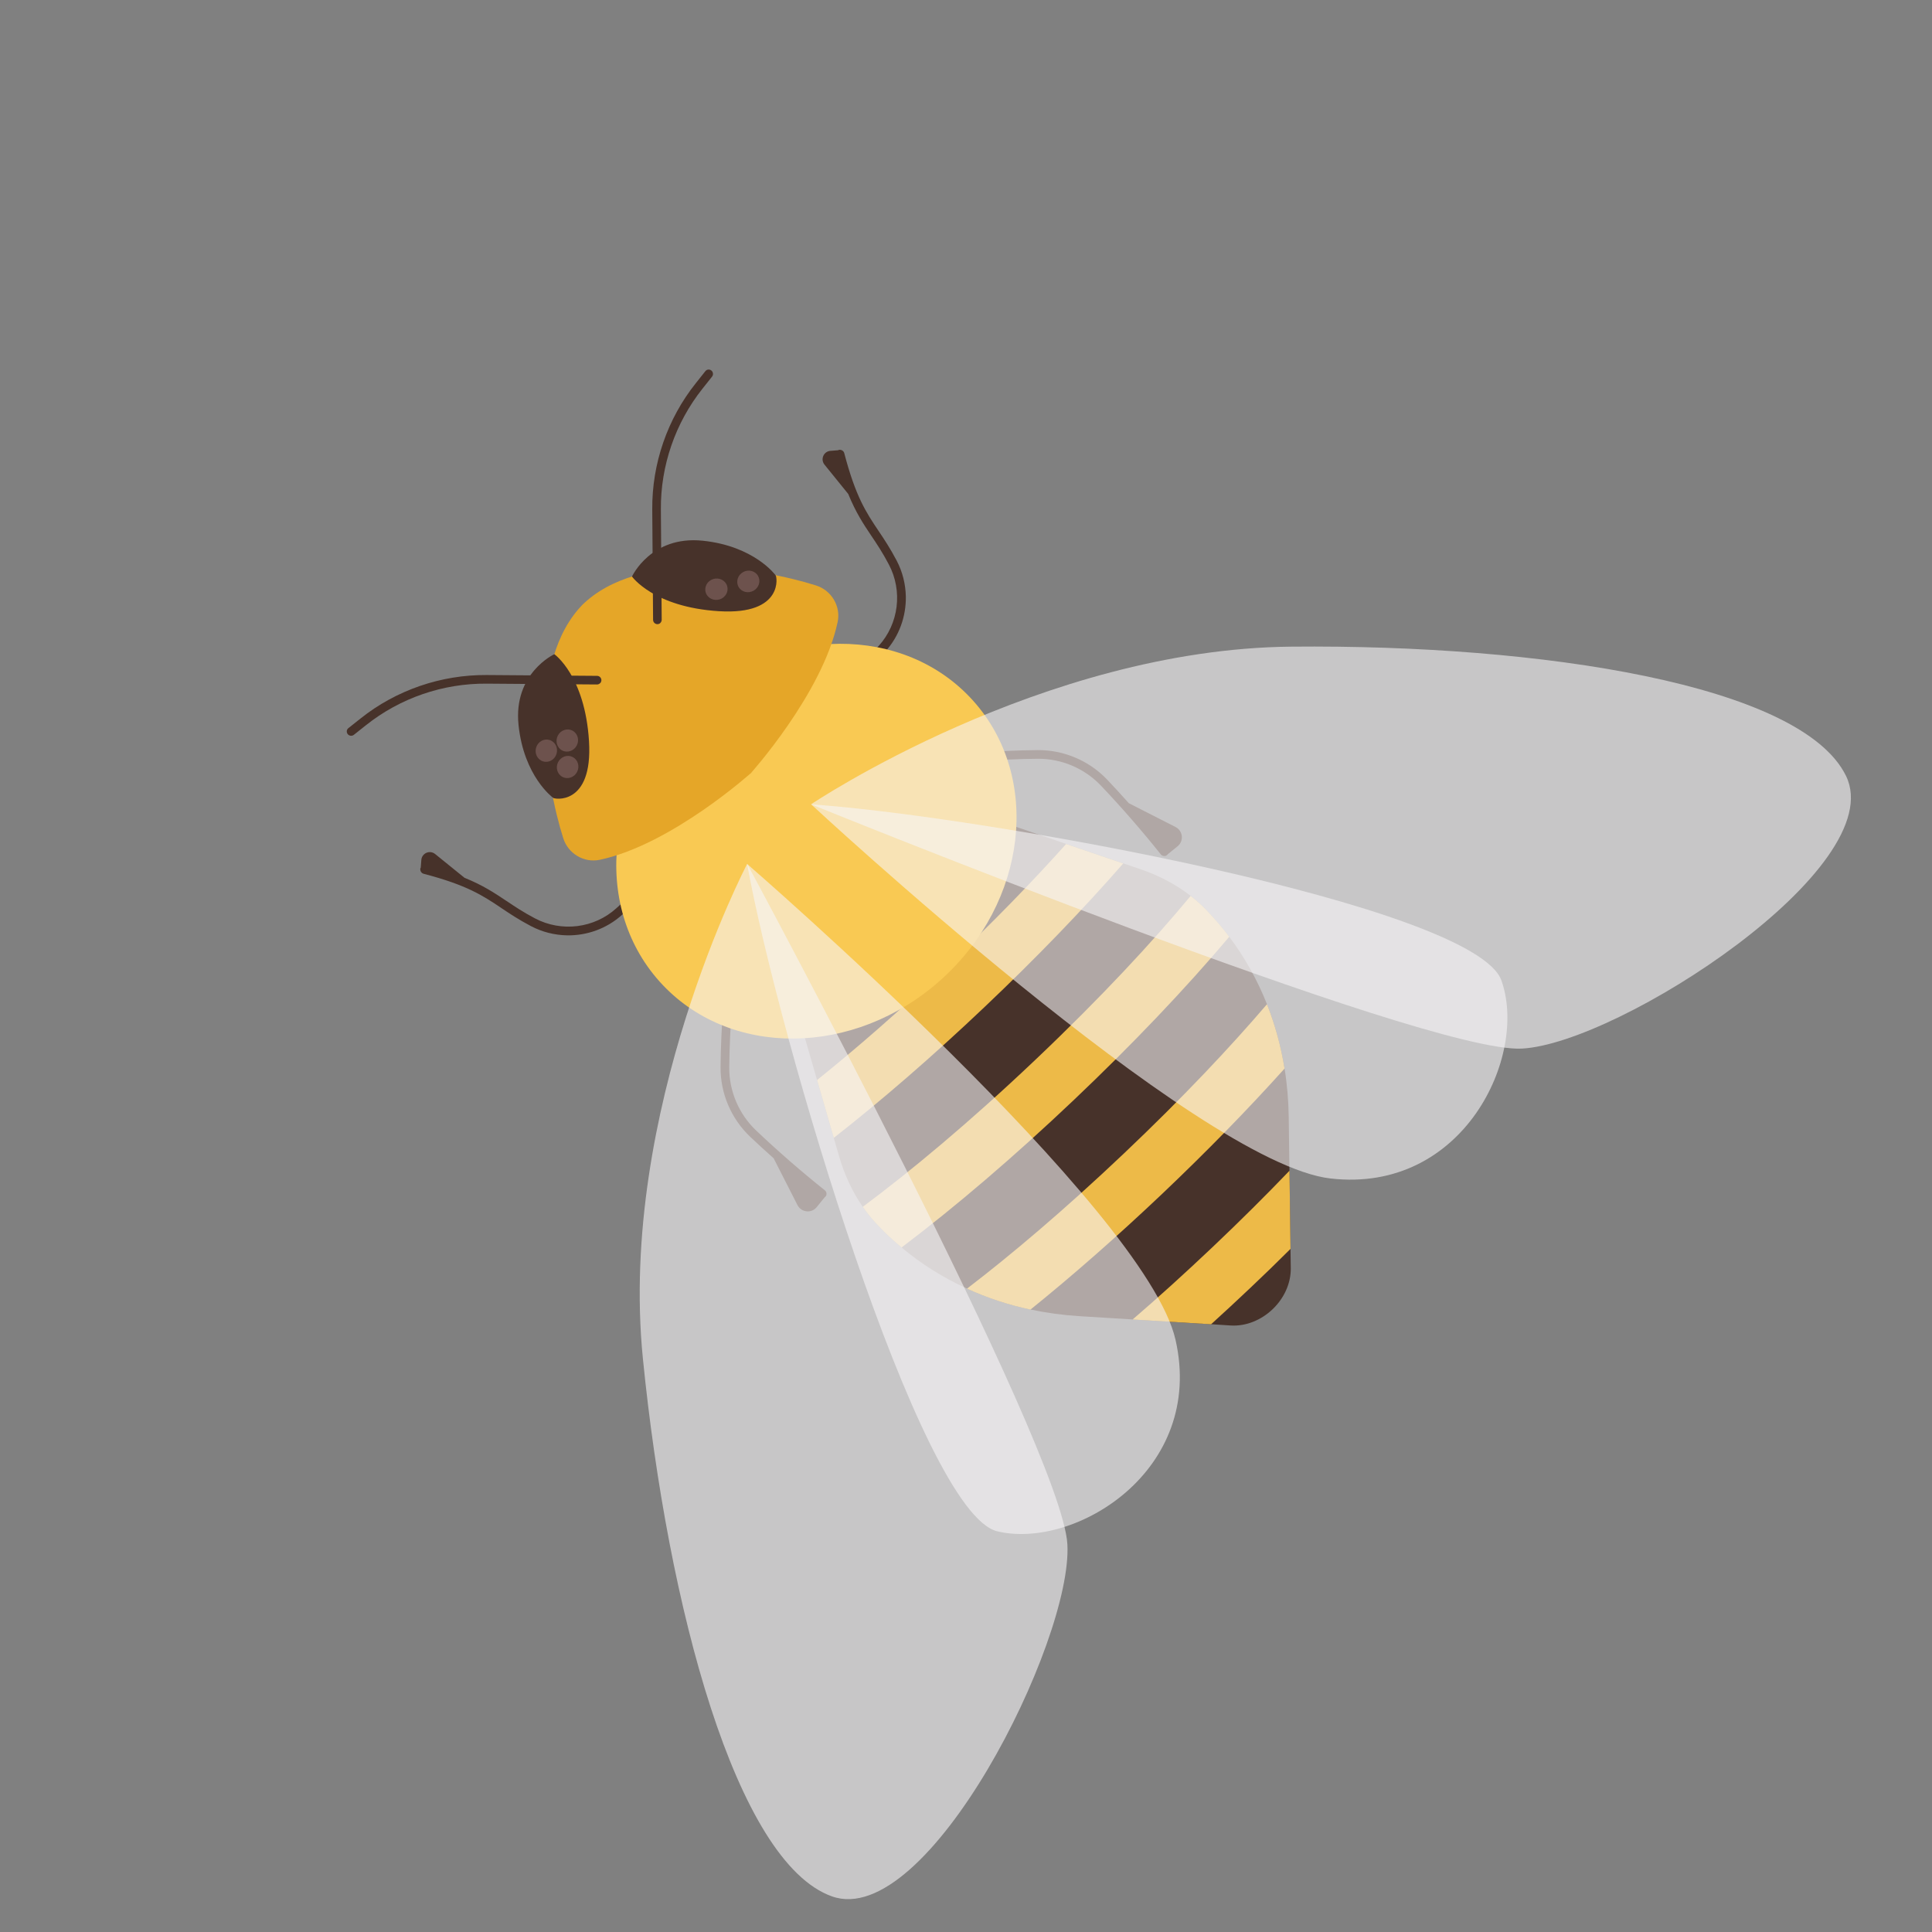
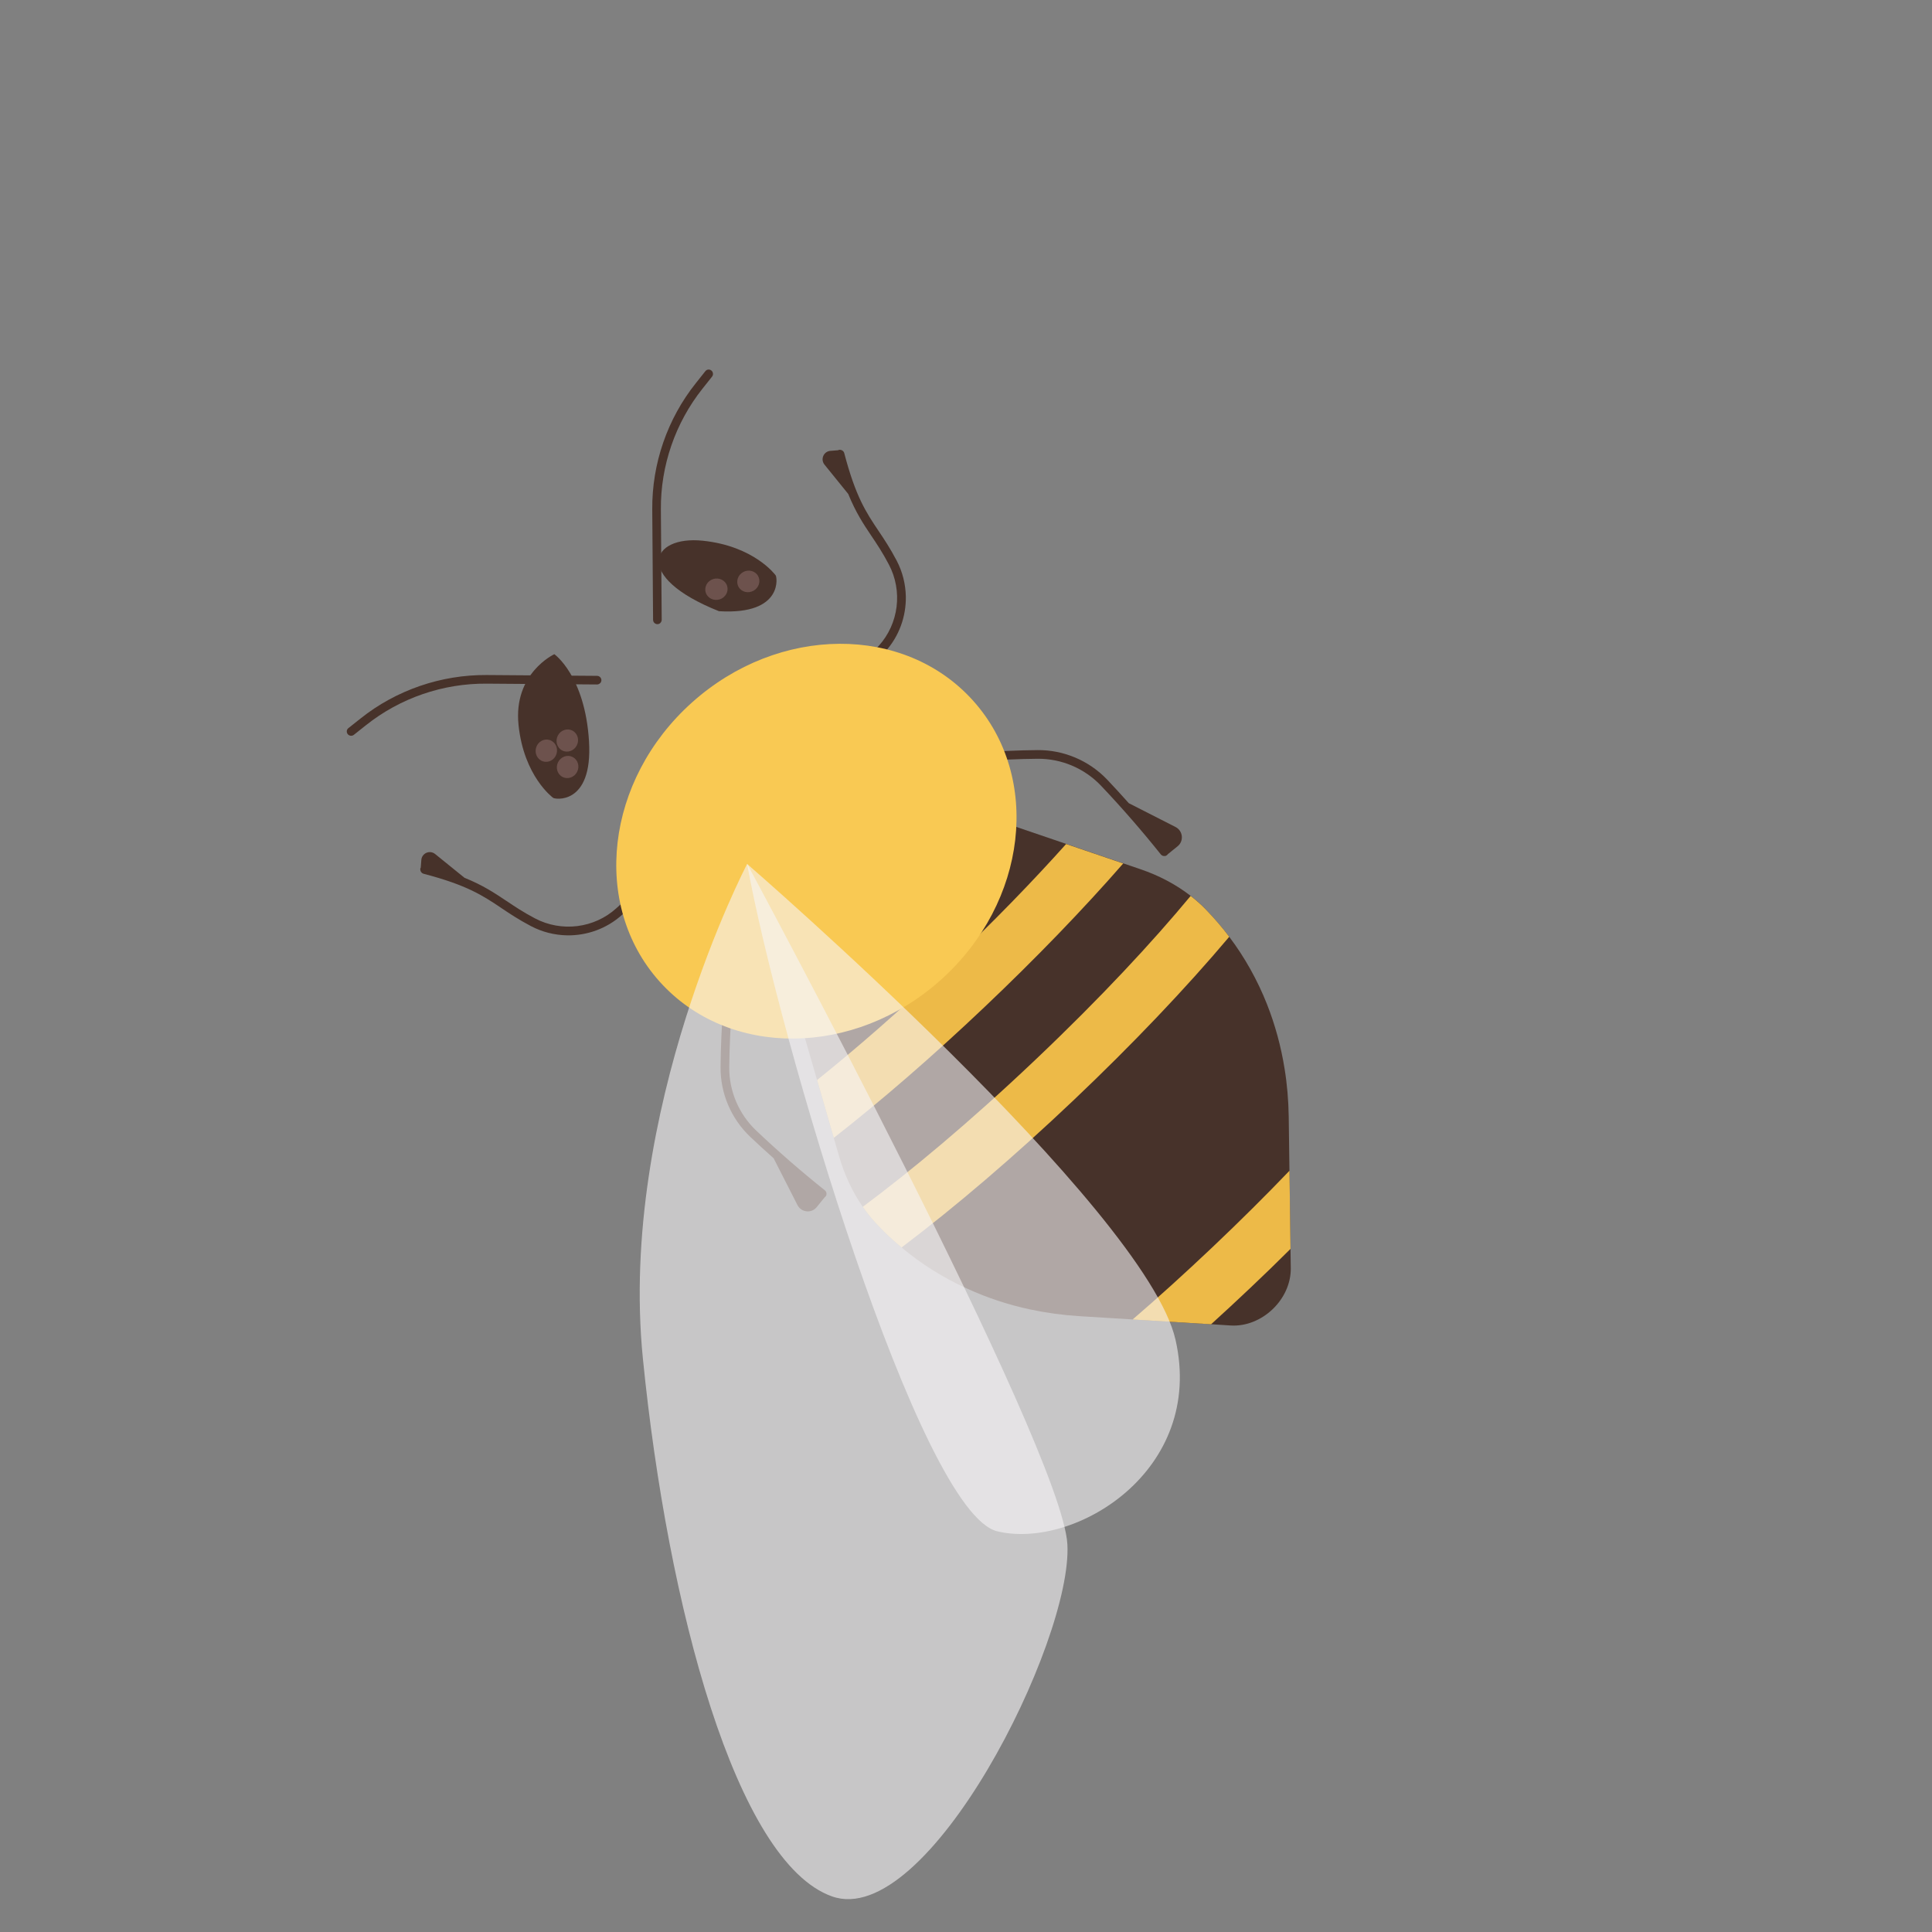
<svg xmlns="http://www.w3.org/2000/svg" width="326" height="326" viewBox="0 0 326 326" fill="none">
  <rect x="0" y="0" width="326" height="326" fill="#808080" stroke="none" />
  <g clip-path="url(#clip0_279_2134)">
    <path d="M108.657 150.03C108.387 149.734 107.929 149.707 107.621 149.974L103.993 153.261C100.26 156.639 94.751 157.326 90.269 154.962C88.261 153.909 86.804 152.922 85.393 151.981C83.417 150.659 81.5 149.383 78.371 148.11L73.426 144.107C72.527 143.377 71.192 143.95 71.096 145.097L70.995 146.394C70.995 146.394 70.942 146.473 70.929 146.525C70.897 146.663 70.91 146.794 70.957 146.918L70.957 146.958C70.957 146.958 70.963 146.964 70.97 146.971C71.056 147.187 71.22 147.365 71.456 147.431C78.813 149.35 81.485 151.133 84.577 153.205C86.021 154.178 87.511 155.172 89.584 156.265C91.494 157.272 93.572 157.782 95.643 157.827C99.018 157.894 102.377 156.704 104.972 154.358L108.601 151.071C108.895 150.803 108.92 150.345 108.65 150.036L108.657 150.03Z" fill="#47322A" />
    <path d="M122.839 168.557C122.44 168.523 122.086 168.823 122.061 169.23C121.77 173.174 121.609 176.817 121.585 180.06C121.544 184.477 123.363 188.754 126.575 191.809C127.856 193.025 129.19 194.241 130.543 195.45L134.56 203.337C135.206 204.597 136.923 204.784 137.811 203.686L139.144 202.038C139.209 201.999 139.262 201.947 139.307 201.888C139.347 201.848 139.359 201.796 139.386 201.744L139.457 201.672C139.457 201.672 139.444 201.659 139.431 201.646C139.516 201.364 139.436 201.049 139.193 200.859C135.253 197.716 131.234 194.22 127.582 190.75C124.665 187.978 123.017 184.094 123.052 180.077C123.084 176.866 123.245 173.25 123.529 169.338C123.561 168.939 123.259 168.584 122.853 168.557L122.839 168.557Z" fill="#47322A" />
    <path d="M145.049 113.637C144.754 113.367 144.726 112.908 144.994 112.601L148.281 108.973C151.659 105.24 152.346 99.731 149.982 95.249C148.929 93.241 147.948 91.777 147.001 90.372C145.679 88.397 144.403 86.48 143.13 83.351L139.127 78.406C138.397 77.507 138.97 76.171 140.117 76.076L141.414 75.974C141.414 75.974 141.492 75.922 141.545 75.909C141.682 75.877 141.813 75.89 141.938 75.936L141.977 75.936C141.977 75.936 141.984 75.943 141.991 75.95C142.207 76.035 142.384 76.2 142.451 76.436C144.37 83.793 146.152 86.465 148.225 89.556C149.198 91.001 150.191 92.49 151.285 94.564C152.292 96.474 152.802 98.552 152.847 100.623C152.914 103.998 151.724 107.356 149.378 109.952L146.091 113.58C145.823 113.874 145.365 113.9 145.056 113.63L145.049 113.637Z" fill="#47322A" />
    <path d="M163.578 127.825C163.544 127.425 163.845 127.072 164.251 127.047C168.195 126.756 171.838 126.595 175.082 126.57C179.498 126.529 183.776 128.349 186.831 131.561C188.046 132.842 189.262 134.175 190.471 135.528L198.358 139.546C199.618 140.191 199.799 141.915 198.707 142.797L197.059 144.13C197.02 144.195 196.968 144.247 196.909 144.293C196.87 144.332 196.818 144.345 196.765 144.371L196.693 144.443C196.693 144.443 196.68 144.43 196.667 144.417C196.385 144.501 196.077 144.415 195.88 144.179C192.738 140.239 189.241 136.22 185.772 132.568C182.999 129.651 179.116 128.003 175.105 128.032C171.888 128.056 168.278 128.224 164.366 128.509C163.967 128.54 163.612 128.238 163.585 127.832L163.578 127.825Z" fill="#47322A" />
    <path d="M203.447 153.446C204.872 154.911 206.2 156.448 207.417 158.069C210.027 161.529 212.166 165.355 213.789 169.448C215.148 172.899 216.147 176.525 216.753 180.308C217.185 182.949 217.415 185.676 217.455 188.448L217.577 197.537L217.755 210.735L217.802 213.999C217.829 216.626 216.616 219.126 214.727 220.924C212.838 222.721 210.279 223.822 207.657 223.658L204.347 223.446L191.109 222.639L182.123 222.085C179.305 221.907 176.552 221.533 173.877 220.963C170.126 220.167 166.546 218.978 163.167 217.429C159.158 215.604 155.443 213.275 152.12 210.488C150.597 209.226 149.158 207.866 147.805 206.407C146.996 205.534 146.254 204.608 145.576 203.63C143.8 201.07 142.476 198.176 141.583 195.101L140.684 191.992L137.867 182.234L127.044 144.783L134.927 137.268L142.818 129.759L179.88 142.39L189.515 145.671L192.434 146.668C195.523 147.718 198.39 149.213 200.898 151.159C201.798 151.849 202.645 152.605 203.447 153.42L203.447 153.446Z" fill="#47322A" />
    <path d="M189.522 145.704C182.779 153.432 174.786 161.714 166.131 169.922C157.47 178.137 148.774 185.677 140.691 191.999L137.874 182.241C144.328 177.061 151.651 170.711 159.672 163.11C167.673 155.53 174.385 148.568 179.894 142.416L189.528 145.698L189.522 145.704Z" fill="#EDBA48" />
    <path d="M203.447 153.446C204.873 154.911 206.2 156.447 207.417 158.069C200.113 166.739 191.042 176.27 181.099 185.7C171.163 195.124 161.179 203.663 152.127 210.494C150.604 209.232 149.165 207.872 147.812 206.414C147.003 205.54 146.261 204.614 145.583 203.636C153.602 197.667 163.436 189.515 174.64 178.889C185.845 168.262 194.523 158.875 200.905 151.178C201.805 151.869 202.652 152.625 203.454 153.439L203.447 153.446Z" fill="#EDBA48" />
-     <path d="M213.789 169.448C215.148 172.898 216.147 176.525 216.753 180.307C210.611 187.146 203.585 194.343 196.061 201.485C188.55 208.602 181.011 215.221 173.877 220.976C170.127 220.18 166.546 218.991 163.167 217.442C170.675 211.695 179.581 204.169 189.602 194.674C199.636 185.165 207.635 176.64 213.789 169.448Z" fill="#EDBA48" />
    <path d="M217.583 197.531L217.761 210.729C215.578 212.912 213.33 215.082 211.035 217.258C208.806 219.369 206.577 221.44 204.354 223.453L191.115 222.646C195.339 219.013 199.83 214.955 204.583 210.452C209.374 205.911 213.708 201.59 217.59 197.537L217.583 197.531Z" fill="#EDBA48" />
    <path d="M164.209 118.243C152.616 105.316 131.375 105.445 116.766 118.532C102.157 131.619 99.712 152.708 111.305 165.635C122.898 178.562 144.139 178.432 158.748 165.346C173.358 152.259 175.803 131.17 164.209 118.243Z" fill="#F9C953" />
-     <path d="M126.537 130.641C126.537 130.641 138.756 117.107 141.339 104.972C141.909 102.3 140.31 99.615 137.693 98.789C128.295 95.81 107.861 92.461 98.109 102.213L98.469 101.854C88.717 111.605 92.059 132.033 95.038 141.431C95.864 144.048 98.548 145.647 101.221 145.077C113.363 142.5 126.896 130.281 126.896 130.281" fill="#E5A628" />
    <path opacity="0.6" d="M126.071 145.783C126.071 145.783 104.285 187.357 108.481 229.267C112.672 271.184 124.217 314.194 140.358 319.982C156.507 325.777 181.026 276.936 180.106 260.565C179.186 244.193 126.078 145.776 126.078 145.776L126.071 145.783Z" fill="#F7F5F6" />
    <path opacity="0.6" d="M126.07 145.783C126.07 145.783 193.334 203.975 198.352 226.065C203.376 248.161 181.36 261.531 168.285 258.392C155.21 255.252 131.381 175.134 126.064 145.777L126.07 145.783Z" fill="#F7F5F6" />
-     <path opacity="0.6" d="M136.863 135.713C136.863 135.713 175.786 109.51 217.887 109.113C259.988 108.717 303.975 115.501 311.492 130.926C319.008 146.351 273.162 176.075 256.795 176.937C240.428 177.8 136.863 135.713 136.863 135.713Z" fill="#F7F5F6" />
-     <path opacity="0.6" d="M136.863 135.713C136.863 135.713 202.004 196.265 224.5 198.853C246.996 201.44 257.886 178.081 253.338 165.429C248.791 152.776 166.605 137.795 136.856 135.72L136.863 135.713Z" fill="#F7F5F6" />
    <path d="M101.255 115.281C101.125 115.412 100.935 115.497 100.738 115.496L82.115 115.357C74.736 115.298 67.501 117.789 61.747 122.375L59.706 123.995C59.392 124.243 58.934 124.189 58.677 123.881C58.427 123.565 58.465 123.107 58.792 122.859L60.833 121.239C66.849 116.444 74.411 113.849 82.124 113.902L100.748 114.041C101.154 114.043 101.476 114.378 101.477 114.771C101.477 114.967 101.399 115.151 101.268 115.281L101.255 115.281Z" fill="#47322A" />
    <path d="M111.439 105.098C111.569 104.967 111.654 104.777 111.654 104.581L111.514 85.957C111.456 78.579 113.953 71.35 118.532 65.589L120.152 63.549C120.4 63.235 120.347 62.776 120.038 62.52C119.723 62.27 119.264 62.308 119.016 62.635L117.396 64.675C112.602 70.692 110 78.247 110.059 85.967L110.199 104.59C110.2 104.997 110.535 105.318 110.928 105.319C111.125 105.32 111.308 105.242 111.439 105.111L111.439 105.098Z" fill="#47322A" />
    <path d="M93.311 134.605C93.357 134.848 100.07 136.11 99.387 125.06C98.703 114.01 93.537 110.386 93.537 110.386C93.537 110.386 86.599 113.579 87.493 122.304C88.387 131.028 93.311 134.605 93.311 134.605Z" fill="#47322A" />
-     <path d="M130.86 97.055C131.102 97.102 132.364 103.815 121.314 103.131C110.265 102.448 106.641 97.281 106.641 97.281C106.641 97.281 109.834 90.343 118.558 91.237C127.282 92.131 130.86 97.055 130.86 97.055Z" fill="#47322A" />
+     <path d="M130.86 97.055C131.102 97.102 132.364 103.815 121.314 103.131C106.641 97.281 109.834 90.343 118.558 91.237C127.282 92.131 130.86 97.055 130.86 97.055Z" fill="#47322A" />
    <path d="M93.902 127.215C94.213 126.219 93.696 125.169 92.748 124.869C91.8 124.568 90.78 125.131 90.469 126.126C90.158 127.122 90.675 128.172 91.623 128.472C92.57 128.773 93.591 128.21 93.902 127.215Z" fill="#6D524D" />
    <path d="M97.329 125.774C97.8 124.844 97.463 123.724 96.576 123.272C95.69 122.82 94.59 123.207 94.12 124.137C93.649 125.067 93.986 126.187 94.873 126.639C95.759 127.091 96.859 126.703 97.329 125.774Z" fill="#6D524D" />
    <path d="M97.382 130.24C97.853 129.31 97.516 128.19 96.629 127.738C95.743 127.286 94.643 127.673 94.172 128.603C93.702 129.532 94.039 130.653 94.925 131.105C95.812 131.556 96.912 131.169 97.382 130.24Z" fill="#6D524D" />
    <path d="M122.69 98.86C122.39 97.912 121.339 97.395 120.344 97.706C119.349 98.016 118.786 99.037 119.086 99.985C119.386 100.933 120.437 101.449 121.432 101.139C122.427 100.828 122.99 99.808 122.69 98.86Z" fill="#6D524D" />
    <path d="M127.911 97.18C127.419 96.315 126.286 96.028 125.378 96.54C124.471 97.052 124.134 98.169 124.625 99.034C125.116 99.9 126.25 100.186 127.158 99.674C128.065 99.162 128.402 98.046 127.911 97.18Z" fill="#6D524D" />
  </g>
  <defs>
    <clipPath id="clip0_279_2134">
      <rect width="256.856" height="203.251" fill="white" transform="translate(0 181.625) rotate(-45)" />
    </clipPath>
  </defs>
</svg>